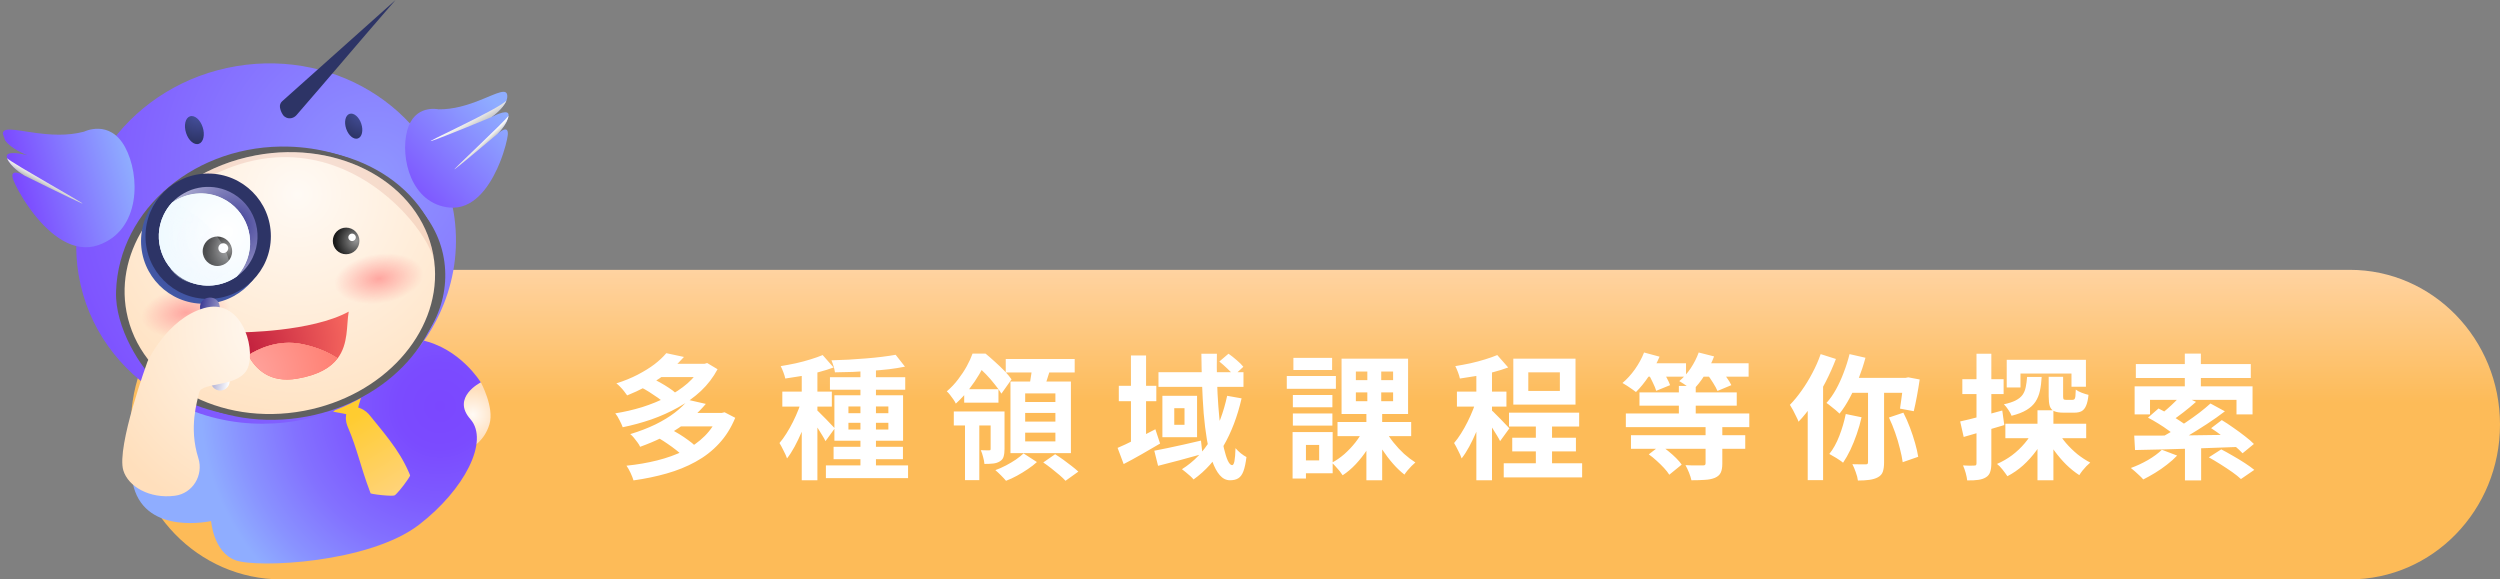
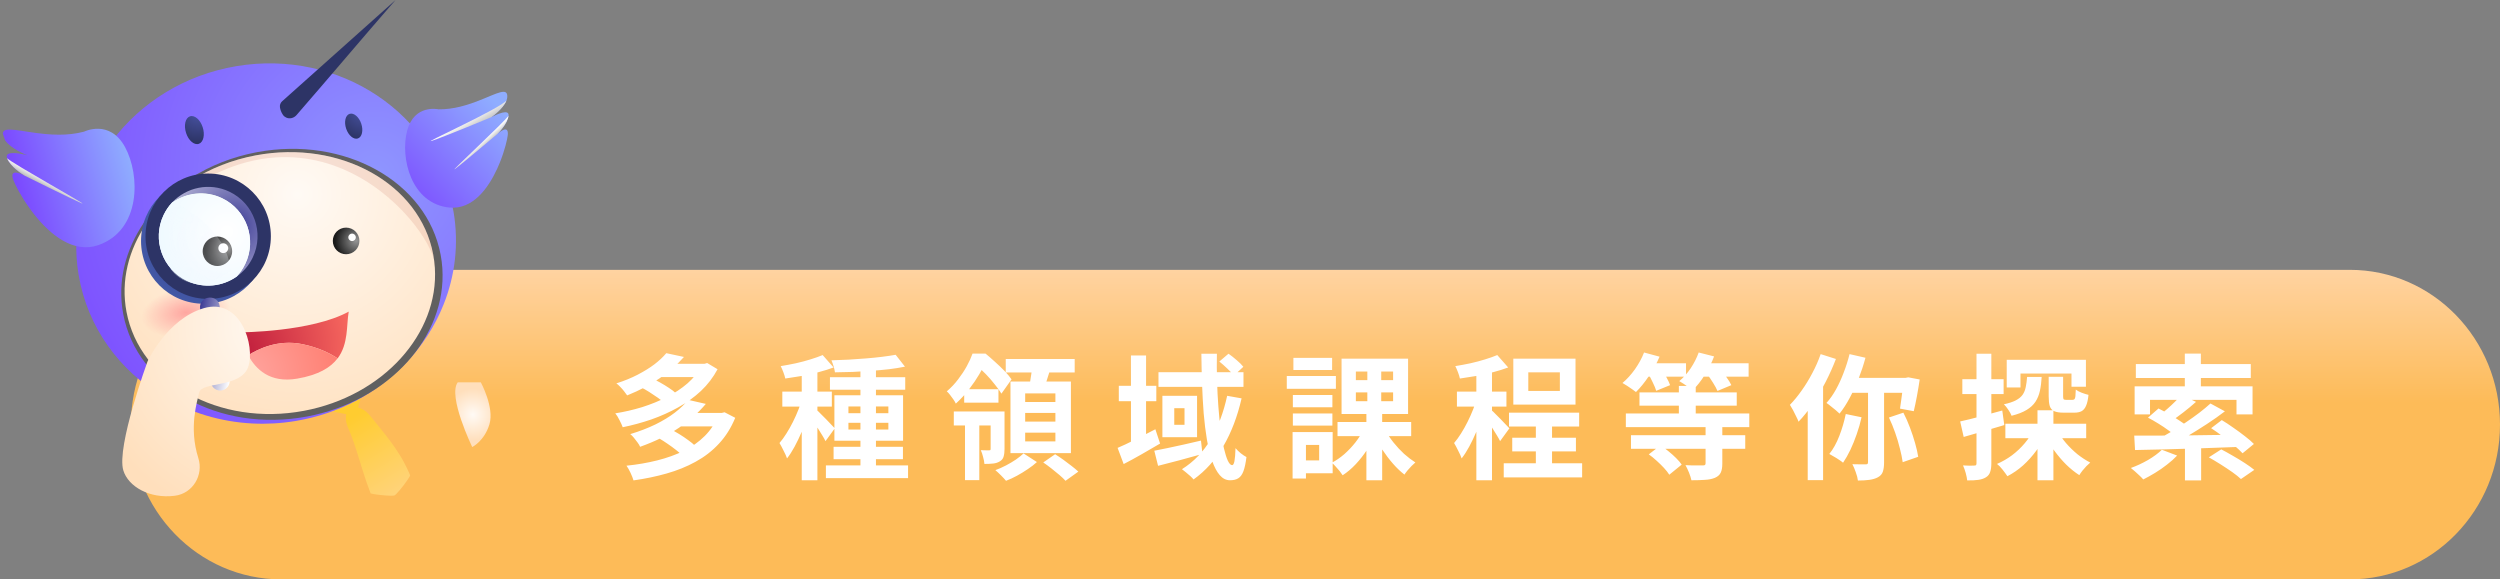
<svg xmlns="http://www.w3.org/2000/svg" width="630" height="146" viewBox="0 0 630 146" fill="none">
  <rect x="0" y="0" width="630" height="146" fill="#808080" stroke="none" />
  <path d="M592.151 68H70.85C49.946 68 33 85.461 33 107C33 128.539 49.946 146 70.85 146H592.151C613.054 146 630 128.539 630 107C630 85.461 613.054 68 592.151 68Z" fill="url(#paint0_linear_3424_3637)" />
  <path d="M161.444 97.566L164.164 95.288C164.867 95.605 165.603 95.979 166.374 96.41C167.145 96.841 167.87 97.283 168.55 97.736C169.253 98.189 169.819 98.62 170.25 99.028L167.394 101.544C166.986 101.136 166.442 100.694 165.762 100.218C165.082 99.742 164.368 99.266 163.62 98.79C162.872 98.314 162.147 97.906 161.444 97.566ZM176.778 91.684H177.526L178.206 91.48L180.824 93.044C179.736 95.084 178.342 96.909 176.642 98.518C174.942 100.105 173.027 101.487 170.896 102.666C168.788 103.845 166.544 104.853 164.164 105.692C161.784 106.508 159.37 107.165 156.922 107.664C156.741 107.143 156.469 106.542 156.106 105.862C155.766 105.159 155.415 104.593 155.052 104.162C157.341 103.799 159.597 103.278 161.818 102.598C164.039 101.895 166.125 101.045 168.074 100.048C170.023 99.051 171.746 97.906 173.242 96.614C174.738 95.299 175.917 93.849 176.778 92.262V91.684ZM166 91.684H177.696V95.016H166V91.684ZM167.904 88.998L172.358 89.95C170.613 91.922 168.573 93.713 166.238 95.322C163.926 96.931 161.195 98.371 158.044 99.64C157.84 99.323 157.579 98.971 157.262 98.586C156.967 98.201 156.639 97.827 156.276 97.464C155.936 97.101 155.619 96.818 155.324 96.614C157.319 95.979 159.121 95.243 160.73 94.404C162.339 93.565 163.745 92.693 164.946 91.786C166.147 90.857 167.133 89.927 167.904 88.998ZM166.068 110.452L169.026 108.14C169.729 108.525 170.465 108.956 171.236 109.432C172.007 109.908 172.743 110.407 173.446 110.928C174.149 111.427 174.715 111.891 175.146 112.322L171.984 114.838C171.599 114.407 171.066 113.931 170.386 113.41C169.729 112.889 169.015 112.367 168.244 111.846C167.496 111.325 166.771 110.86 166.068 110.452ZM181.062 104.06H181.878L182.592 103.89L185.278 105.284C184.235 107.823 182.864 109.999 181.164 111.812C179.487 113.625 177.526 115.144 175.282 116.368C173.061 117.592 170.624 118.578 167.972 119.326C165.343 120.074 162.566 120.652 159.642 121.06C159.483 120.516 159.234 119.881 158.894 119.156C158.554 118.431 158.214 117.83 157.874 117.354C160.571 117.082 163.144 116.64 165.592 116.028C168.04 115.416 170.284 114.611 172.324 113.614C174.364 112.594 176.121 111.347 177.594 109.874C179.09 108.378 180.246 106.633 181.062 104.638V104.06ZM171.032 104.06H182.15V107.46H171.032V104.06ZM173.412 100.762L177.866 101.782C175.985 104.026 173.695 106.055 170.998 107.868C168.323 109.659 165.093 111.234 161.308 112.594C161.172 112.254 160.957 111.891 160.662 111.506C160.367 111.098 160.061 110.701 159.744 110.316C159.427 109.931 159.121 109.625 158.826 109.398C161.206 108.673 163.325 107.857 165.184 106.95C167.065 106.021 168.686 105.035 170.046 103.992C171.429 102.927 172.551 101.85 173.412 100.762ZM216.83 92.024H220.74V118.918H216.83V92.024ZM209.146 95.05H228.118V98.212H209.146V95.05ZM208.126 117.286H228.832V120.482H208.126V117.286ZM210.064 112.594H227.54V115.722H210.064V112.594ZM225.704 89.406L228.05 92.398C226.826 92.647 225.489 92.863 224.038 93.044C222.587 93.203 221.091 93.339 219.55 93.452C218.009 93.565 216.456 93.656 214.892 93.724C213.328 93.769 211.832 93.803 210.404 93.826C210.359 93.395 210.245 92.885 210.064 92.296C209.883 91.707 209.701 91.208 209.52 90.8C210.925 90.755 212.365 90.698 213.838 90.63C215.334 90.539 216.796 90.437 218.224 90.324C219.652 90.211 221.001 90.075 222.27 89.916C223.562 89.757 224.707 89.587 225.704 89.406ZM213.804 106.542V108.242H223.868V106.542H213.804ZM213.804 102.428V104.128H223.868V102.428H213.804ZM210.268 99.606H227.574V111.064H210.268V99.606ZM202.04 92.296H205.984V121.026H202.04V92.296ZM197.144 98.688H209.622V102.462H197.144V98.688ZM202.244 100.218L204.624 101.238C204.307 102.462 203.921 103.731 203.468 105.046C203.015 106.361 202.516 107.664 201.972 108.956C201.428 110.225 200.85 111.427 200.238 112.56C199.626 113.693 198.991 114.679 198.334 115.518C198.13 114.929 197.835 114.271 197.45 113.546C197.087 112.798 196.747 112.163 196.43 111.642C197.019 110.962 197.597 110.169 198.164 109.262C198.753 108.333 199.309 107.347 199.83 106.304C200.351 105.261 200.816 104.219 201.224 103.176C201.632 102.133 201.972 101.147 202.244 100.218ZM207.31 89.474L210.064 92.602C208.908 93.033 207.639 93.429 206.256 93.792C204.873 94.155 203.457 94.472 202.006 94.744C200.578 94.993 199.207 95.209 197.892 95.39C197.801 94.937 197.643 94.415 197.416 93.826C197.189 93.214 196.963 92.693 196.736 92.262C197.983 92.058 199.252 91.82 200.544 91.548C201.859 91.253 203.094 90.925 204.25 90.562C205.429 90.199 206.449 89.837 207.31 89.474ZM205.916 103.414C206.12 103.573 206.426 103.867 206.834 104.298C207.265 104.706 207.718 105.159 208.194 105.658C208.693 106.157 209.135 106.621 209.52 107.052C209.905 107.46 210.189 107.755 210.37 107.936L208.024 111.166C207.82 110.735 207.548 110.248 207.208 109.704C206.891 109.16 206.539 108.593 206.154 108.004C205.791 107.415 205.429 106.859 205.066 106.338C204.703 105.794 204.386 105.352 204.114 105.012L205.916 103.414ZM240.358 103.686H251.442V107.222H240.358V103.686ZM242.976 98.076H251.612V101.476H242.976V98.076ZM243.18 105.76H246.784V120.992H243.18V105.76ZM249.64 103.686H253.142V113.138C253.142 113.909 253.063 114.555 252.904 115.076C252.768 115.575 252.451 115.971 251.952 116.266C251.476 116.561 250.921 116.742 250.286 116.81C249.651 116.878 248.915 116.912 248.076 116.912C248.031 116.368 247.917 115.779 247.736 115.144C247.577 114.487 247.385 113.92 247.158 113.444C247.634 113.467 248.065 113.478 248.45 113.478C248.835 113.478 249.107 113.478 249.266 113.478C249.425 113.478 249.527 113.455 249.572 113.41C249.617 113.342 249.64 113.229 249.64 113.07V103.686ZM253.448 90.46H270.822V93.86H253.448V90.46ZM258.344 104.06V106.236H265.96V104.06H258.344ZM258.344 109.024V111.234H265.96V109.024H258.344ZM258.344 99.13V101.306H265.96V99.13H258.344ZM254.638 96.138H269.87V114.192H254.638V96.138ZM260.112 92.296L264.736 92.84C264.419 93.905 264.09 94.948 263.75 95.968C263.41 96.988 263.104 97.861 262.832 98.586L259.262 97.906C259.398 97.362 259.511 96.761 259.602 96.104C259.715 95.447 259.817 94.789 259.908 94.132C259.999 93.475 260.067 92.863 260.112 92.296ZM257.936 114.26L261.302 116.436C260.667 117.025 259.908 117.615 259.024 118.204C258.163 118.793 257.256 119.349 256.304 119.87C255.352 120.391 254.423 120.822 253.516 121.162C253.199 120.777 252.779 120.323 252.258 119.802C251.737 119.281 251.261 118.839 250.83 118.476C251.714 118.159 252.609 117.762 253.516 117.286C254.423 116.81 255.261 116.311 256.032 115.79C256.803 115.246 257.437 114.736 257.936 114.26ZM262.9 116.538L265.892 114.464C266.549 114.872 267.241 115.337 267.966 115.858C268.691 116.379 269.383 116.901 270.04 117.422C270.72 117.943 271.287 118.419 271.74 118.85L268.51 121.162C268.125 120.731 267.615 120.244 266.98 119.7C266.345 119.156 265.665 118.601 264.94 118.034C264.215 117.467 263.535 116.969 262.9 116.538ZM245.084 89.1H247.362V89.916H248.552V90.97C248.076 91.967 247.487 93.078 246.784 94.302C246.081 95.503 245.243 96.739 244.268 98.008C243.316 99.277 242.183 100.513 240.868 101.714C240.732 101.397 240.528 101.045 240.256 100.66C239.984 100.252 239.701 99.867 239.406 99.504C239.111 99.119 238.839 98.824 238.59 98.62C239.678 97.691 240.63 96.682 241.446 95.594C242.285 94.506 243.01 93.407 243.622 92.296C244.234 91.185 244.721 90.12 245.084 89.1ZM245.39 89.1H248.348C249.096 89.712 249.889 90.403 250.728 91.174C251.567 91.922 252.36 92.681 253.108 93.452C253.856 94.223 254.457 94.937 254.91 95.594L252.36 99.198C251.952 98.518 251.397 97.747 250.694 96.886C250.014 96.002 249.266 95.141 248.45 94.302C247.657 93.463 246.886 92.772 246.138 92.228H245.39V89.1ZM281.94 97.226H291.392V101.102H281.94V97.226ZM285 89.576H288.808V112.39H285V89.576ZM281.634 112.866C282.835 112.367 284.286 111.687 285.986 110.826C287.709 109.965 289.431 109.081 291.154 108.174L292.344 111.778C290.825 112.662 289.261 113.569 287.652 114.498C286.065 115.405 284.569 116.221 283.164 116.946L281.634 112.866ZM291.936 93.792H313.356V97.498H291.936V93.792ZM290.882 113.58C291.879 113.399 293.013 113.172 294.282 112.9C295.574 112.628 296.934 112.333 298.362 112.016C299.79 111.676 301.218 111.347 302.646 111.03L303.02 114.396C301.116 114.94 299.178 115.473 297.206 115.994C295.234 116.493 293.443 116.957 291.834 117.388L290.882 113.58ZM302.748 89.134H306.658C306.613 91.401 306.624 93.667 306.692 95.934C306.76 98.201 306.873 100.388 307.032 102.496C307.191 104.581 307.383 106.519 307.61 108.31C307.859 110.078 308.131 111.631 308.426 112.968C308.743 114.305 309.072 115.348 309.412 116.096C309.775 116.844 310.137 117.218 310.5 117.218C310.749 117.218 310.942 116.889 311.078 116.232C311.214 115.552 311.305 114.453 311.35 112.934C311.735 113.387 312.177 113.818 312.676 114.226C313.197 114.634 313.673 114.951 314.104 115.178C313.923 116.674 313.673 117.853 313.356 118.714C313.039 119.575 312.608 120.176 312.064 120.516C311.543 120.856 310.84 121.026 309.956 121.026C308.981 121.026 308.12 120.595 307.372 119.734C306.647 118.895 306.012 117.705 305.468 116.164C304.947 114.623 304.505 112.832 304.142 110.792C303.802 108.752 303.53 106.542 303.326 104.162C303.145 101.782 303.009 99.323 302.918 96.784C302.827 94.223 302.771 91.673 302.748 89.134ZM307.27 91.106L309.582 89.134C310.239 89.587 310.931 90.131 311.656 90.766C312.381 91.378 312.937 91.933 313.322 92.432L310.942 94.642C310.557 94.143 310.013 93.565 309.31 92.908C308.607 92.228 307.927 91.627 307.27 91.106ZM309.242 99.742L312.88 100.388C311.837 104.944 310.307 108.956 308.29 112.424C306.295 115.869 303.791 118.669 300.776 120.822C300.595 120.595 300.323 120.312 299.96 119.972C299.597 119.655 299.223 119.337 298.838 119.02C298.475 118.703 298.147 118.442 297.852 118.238C300.844 116.357 303.269 113.841 305.128 110.69C306.987 107.517 308.358 103.867 309.242 99.742ZM295.914 102.87V107.052H298.498V102.87H295.914ZM292.922 99.742H301.66V110.18H292.922V99.742ZM337.054 106.338H355.618V109.908H337.054V106.338ZM349.124 108.446C349.668 109.466 350.348 110.486 351.164 111.506C351.98 112.526 352.864 113.478 353.816 114.362C354.791 115.223 355.743 115.949 356.672 116.538C356.4 116.765 356.083 117.059 355.72 117.422C355.357 117.785 355.017 118.159 354.7 118.544C354.383 118.929 354.122 119.281 353.918 119.598C352.943 118.85 351.98 117.932 351.028 116.844C350.076 115.756 349.181 114.577 348.342 113.308C347.526 112.039 346.823 110.781 346.234 109.534L349.124 108.446ZM341.678 98.892V101.102H351.062V98.892H341.678ZM341.678 93.622V95.798H351.062V93.622H341.678ZM338.074 90.392H354.836V104.332H338.074V90.392ZM343.65 108.208L346.71 109.228C346.098 110.633 345.361 112.005 344.5 113.342C343.639 114.657 342.687 115.869 341.644 116.98C340.601 118.091 339.502 119.02 338.346 119.768C338.142 119.451 337.881 119.088 337.564 118.68C337.247 118.295 336.918 117.921 336.578 117.558C336.238 117.173 335.921 116.855 335.626 116.606C336.714 116.039 337.768 115.314 338.788 114.43C339.808 113.523 340.737 112.537 341.576 111.472C342.415 110.384 343.106 109.296 343.65 108.208ZM344.568 92.024H348.07V102.802H348.308V121.026H344.33V102.802H344.568V92.024ZM325.8 99.538H335.762V102.632H325.8V99.538ZM325.936 90.188H335.694V93.248H325.936V90.188ZM325.8 104.196H335.762V107.256H325.8V104.196ZM324.27 94.744H336.646V97.974H324.27V94.744ZM327.568 108.888H335.83V119.258H327.568V116.028H332.43V112.118H327.568V108.888ZM325.732 108.888H329.098V120.584H325.732V108.888ZM387.034 105.488H391.114V119.19H387.034V105.488ZM380.268 103.992H397.948V107.494H380.268V103.992ZM378.942 116.742H398.696V120.312H378.942V116.742ZM381.084 110.316H397.132V113.75H381.084V110.316ZM385.13 93.826V98.518H393.086V93.826H385.13ZM381.356 90.392H397.03V101.952H381.356V90.392ZM372.04 92.296H375.984V121.026H372.04V92.296ZM367.144 98.688H379.622V102.462H367.144V98.688ZM372.244 100.218L374.624 101.238C374.307 102.462 373.921 103.731 373.468 105.046C373.015 106.361 372.516 107.664 371.972 108.956C371.428 110.225 370.85 111.427 370.238 112.56C369.626 113.693 368.991 114.679 368.334 115.518C368.13 114.929 367.835 114.271 367.45 113.546C367.087 112.798 366.747 112.163 366.43 111.642C367.019 110.962 367.597 110.169 368.164 109.262C368.753 108.333 369.309 107.347 369.83 106.304C370.351 105.261 370.816 104.219 371.224 103.176C371.632 102.133 371.972 101.147 372.244 100.218ZM377.31 89.474L380.064 92.602C378.908 93.033 377.639 93.429 376.256 93.792C374.873 94.155 373.457 94.472 372.006 94.744C370.578 94.993 369.207 95.209 367.892 95.39C367.801 94.937 367.643 94.415 367.416 93.826C367.189 93.214 366.963 92.693 366.736 92.262C367.983 92.058 369.252 91.82 370.544 91.548C371.859 91.253 373.094 90.925 374.25 90.562C375.429 90.199 376.449 89.837 377.31 89.474ZM375.916 103.414C376.12 103.573 376.426 103.867 376.834 104.298C377.265 104.706 377.718 105.159 378.194 105.658C378.693 106.157 379.135 106.621 379.52 107.052C379.905 107.46 380.189 107.755 380.37 107.936L378.024 111.166C377.82 110.735 377.548 110.248 377.208 109.704C376.891 109.16 376.539 108.593 376.154 108.004C375.791 107.415 375.429 106.859 375.066 106.338C374.703 105.794 374.386 105.352 374.114 105.012L375.916 103.414ZM423.074 97.26H427.324V106.304H423.074V97.26ZM413.146 98.892H437.66V102.224H413.146V98.892ZM409.712 104.196H440.822V107.63H409.712V104.196ZM411.004 109.67H439.802V113.104H411.004V109.67ZM429.806 107.154H434.022V116.844C434.022 117.819 433.886 118.578 433.614 119.122C433.365 119.666 432.877 120.097 432.152 120.414C431.427 120.709 430.577 120.879 429.602 120.924C428.627 120.992 427.505 121.026 426.236 121.026C426.123 120.459 425.919 119.813 425.624 119.088C425.329 118.363 425.035 117.739 424.74 117.218C425.329 117.241 425.919 117.263 426.508 117.286C427.097 117.286 427.619 117.286 428.072 117.286C428.548 117.286 428.888 117.286 429.092 117.286C429.364 117.286 429.545 117.252 429.636 117.184C429.749 117.093 429.806 116.946 429.806 116.742V107.154ZM414.03 91.548H424.876V94.914H414.03V91.548ZM427.562 91.548H440.652V94.914H427.562V91.548ZM414.302 88.828L418.212 89.882C417.487 91.582 416.58 93.225 415.492 94.812C414.427 96.399 413.35 97.725 412.262 98.79C411.99 98.563 411.65 98.314 411.242 98.042C410.834 97.747 410.415 97.464 409.984 97.192C409.553 96.92 409.179 96.693 408.862 96.512C409.973 95.583 411.015 94.438 411.99 93.078C412.965 91.695 413.735 90.279 414.302 88.828ZM428.072 88.828L431.948 89.814C431.336 91.446 430.543 93.021 429.568 94.54C428.616 96.059 427.607 97.328 426.542 98.348C426.27 98.121 425.93 97.861 425.522 97.566C425.114 97.271 424.695 96.988 424.264 96.716C423.856 96.444 423.493 96.217 423.176 96.036C424.219 95.175 425.171 94.109 426.032 92.84C426.893 91.548 427.573 90.211 428.072 88.828ZM415.322 94.132L418.62 92.874C419.051 93.509 419.481 94.223 419.912 95.016C420.343 95.787 420.66 96.467 420.864 97.056L417.362 98.484C417.203 97.917 416.92 97.226 416.512 96.41C416.127 95.571 415.73 94.812 415.322 94.132ZM430.146 94.234L433.444 92.908C433.965 93.52 434.498 94.223 435.042 95.016C435.609 95.787 436.028 96.467 436.3 97.056L432.798 98.518C432.571 97.951 432.197 97.26 431.676 96.444C431.177 95.628 430.667 94.891 430.146 94.234ZM415.492 114.498L418.45 112.22C419.107 112.651 419.776 113.149 420.456 113.716C421.159 114.283 421.805 114.861 422.394 115.45C422.983 116.039 423.448 116.583 423.788 117.082L420.66 119.632C420.343 119.111 419.901 118.544 419.334 117.932C418.767 117.32 418.155 116.719 417.498 116.13C416.841 115.518 416.172 114.974 415.492 114.498ZM466.084 89.236L470.096 90.154C469.62 91.922 469.042 93.679 468.362 95.424C467.682 97.147 466.934 98.767 466.118 100.286C465.325 101.782 464.475 103.097 463.568 104.23C463.319 103.981 462.99 103.686 462.582 103.346C462.197 103.006 461.789 102.677 461.358 102.36C460.95 102.02 460.587 101.748 460.27 101.544C461.154 100.569 461.959 99.425 462.684 98.11C463.409 96.795 464.055 95.379 464.622 93.86C465.211 92.341 465.699 90.8 466.084 89.236ZM465.132 104.332L469.11 105.148C468.793 106.599 468.385 108.027 467.886 109.432C467.41 110.815 466.877 112.129 466.288 113.376C465.699 114.6 465.087 115.677 464.452 116.606C464.203 116.379 463.863 116.13 463.432 115.858C463.001 115.563 462.559 115.291 462.106 115.042C461.675 114.77 461.301 114.555 460.984 114.396C461.959 113.195 462.797 111.687 463.5 109.874C464.203 108.061 464.747 106.213 465.132 104.332ZM466.832 95.22H480.806V98.994H465.336L466.832 95.22ZM470.742 96.886H474.788V116.504C474.788 117.456 474.686 118.238 474.482 118.85C474.278 119.462 473.859 119.938 473.224 120.278C472.635 120.595 471.921 120.811 471.082 120.924C470.266 121.037 469.303 121.094 468.192 121.094C468.124 120.482 467.943 119.779 467.648 118.986C467.376 118.193 467.093 117.524 466.798 116.98C467.523 117.003 468.203 117.014 468.838 117.014C469.495 117.014 469.937 117.014 470.164 117.014C470.368 117.014 470.515 116.98 470.606 116.912C470.697 116.821 470.742 116.663 470.742 116.436V96.886ZM476.012 105.216L479.65 103.992C480.262 105.171 480.817 106.429 481.316 107.766C481.815 109.081 482.245 110.384 482.608 111.676C482.971 112.945 483.231 114.09 483.39 115.11L479.48 116.47C479.344 115.473 479.106 114.317 478.766 113.002C478.449 111.687 478.052 110.361 477.576 109.024C477.1 107.664 476.579 106.395 476.012 105.216ZM479.684 95.22H480.228L480.874 95.084L483.764 95.628C483.56 97.011 483.322 98.439 483.05 99.912C482.778 101.363 482.517 102.598 482.268 103.618L478.8 102.972C478.891 102.36 478.993 101.646 479.106 100.83C479.219 100.014 479.333 99.164 479.446 98.28C479.559 97.373 479.639 96.523 479.684 95.73V95.22ZM458.808 89.236L462.65 90.46C461.925 92.364 461.063 94.291 460.066 96.24C459.069 98.167 457.992 100.003 456.836 101.748C455.68 103.471 454.479 104.978 453.232 106.27C453.119 105.93 452.926 105.499 452.654 104.978C452.405 104.434 452.133 103.89 451.838 103.346C451.543 102.802 451.283 102.36 451.056 102.02C452.076 100.977 453.062 99.776 454.014 98.416C454.989 97.056 455.884 95.594 456.7 94.03C457.539 92.466 458.241 90.868 458.808 89.236ZM455.544 98.654L459.42 94.778V94.812V120.992H455.544V98.654ZM505.354 106.78H525.72V110.418H505.354V106.78ZM516.268 94.948H519.906V99.878C519.906 100.263 519.951 100.513 520.042 100.626C520.155 100.717 520.359 100.762 520.654 100.762C520.745 100.762 520.892 100.762 521.096 100.762C521.323 100.762 521.549 100.762 521.776 100.762C522.025 100.762 522.195 100.762 522.286 100.762C522.49 100.762 522.649 100.705 522.762 100.592C522.875 100.479 522.955 100.241 523 99.878C523.045 99.515 523.079 98.949 523.102 98.178C523.442 98.45 523.929 98.711 524.564 98.96C525.221 99.209 525.799 99.391 526.298 99.504C526.185 100.683 525.981 101.601 525.686 102.258C525.414 102.893 525.04 103.346 524.564 103.618C524.088 103.867 523.476 103.992 522.728 103.992C522.592 103.992 522.399 103.992 522.15 103.992C521.901 103.992 521.64 103.992 521.368 103.992C521.119 103.992 520.869 103.992 520.62 103.992C520.371 103.992 520.178 103.992 520.042 103.992C518.999 103.992 518.206 103.867 517.662 103.618C517.118 103.369 516.744 102.938 516.54 102.326C516.359 101.714 516.268 100.898 516.268 99.878V94.948ZM505.694 90.664H525.652V97.464H522.014V94.132H509.162V97.634H505.694V90.664ZM513.446 103.38H517.458V121.026H513.446V103.38ZM510.828 94.982H514.5C514.432 96.274 514.285 97.441 514.058 98.484C513.831 99.527 513.457 100.445 512.936 101.238C512.415 102.031 511.667 102.723 510.692 103.312C509.717 103.901 508.459 104.389 506.918 104.774C506.759 104.343 506.487 103.845 506.102 103.278C505.717 102.689 505.343 102.224 504.98 101.884C506.227 101.612 507.224 101.283 507.972 100.898C508.743 100.49 509.321 100.014 509.706 99.47C510.091 98.903 510.352 98.257 510.488 97.532C510.647 96.784 510.76 95.934 510.828 94.982ZM518.478 108.548C519.045 109.591 519.759 110.622 520.62 111.642C521.504 112.662 522.467 113.603 523.51 114.464C524.575 115.303 525.652 116.005 526.74 116.572C526.445 116.821 526.117 117.127 525.754 117.49C525.414 117.853 525.085 118.227 524.768 118.612C524.451 119.02 524.19 119.394 523.986 119.734C522.853 119.009 521.742 118.113 520.654 117.048C519.589 115.983 518.603 114.827 517.696 113.58C516.789 112.311 516.007 111.007 515.35 109.67L518.478 108.548ZM512.562 108.174L515.724 109.228C515.021 110.747 514.16 112.197 513.14 113.58C512.143 114.94 511.032 116.175 509.808 117.286C508.584 118.374 507.269 119.281 505.864 120.006C505.547 119.53 505.139 118.975 504.64 118.34C504.164 117.728 503.699 117.252 503.246 116.912C504.561 116.345 505.819 115.62 507.02 114.736C508.221 113.829 509.298 112.809 510.25 111.676C511.202 110.543 511.973 109.375 512.562 108.174ZM493.964 106.202C495.324 105.907 496.945 105.511 498.826 105.012C500.73 104.513 502.645 103.992 504.572 103.448L505.082 107.12C503.337 107.641 501.569 108.163 499.778 108.684C498.01 109.205 496.367 109.681 494.848 110.112L493.964 106.202ZM494.508 95.56H504.912V99.3H494.508V95.56ZM498.078 89.134H501.818V116.742C501.818 117.671 501.716 118.408 501.512 118.952C501.331 119.519 500.979 119.961 500.458 120.278C499.959 120.595 499.325 120.811 498.554 120.924C497.806 121.037 496.865 121.083 495.732 121.06C495.687 120.561 495.562 119.938 495.358 119.19C495.154 118.465 494.927 117.83 494.678 117.286C495.313 117.309 495.891 117.331 496.412 117.354C496.956 117.354 497.33 117.343 497.534 117.32C497.738 117.32 497.874 117.286 497.942 117.218C498.033 117.127 498.078 116.969 498.078 116.742V89.134ZM550.608 111.778H554.688V121.06H550.608V111.778ZM550.574 89.1H554.62V98.926H550.574V89.1ZM549.69 99.538L553.396 101.272C552.376 102.179 551.311 103.063 550.2 103.924C549.089 104.785 548.069 105.522 547.14 106.134L544.25 104.57C544.862 104.139 545.497 103.629 546.154 103.04C546.834 102.451 547.48 101.85 548.092 101.238C548.727 100.626 549.259 100.059 549.69 99.538ZM557.034 101.68L560.672 103.652C559.289 104.717 557.782 105.783 556.15 106.848C554.518 107.913 552.886 108.933 551.254 109.908C549.622 110.86 548.092 111.699 546.664 112.424L543.978 110.554C545.043 110.01 546.165 109.387 547.344 108.684C548.545 107.959 549.724 107.199 550.88 106.406C552.059 105.613 553.169 104.819 554.212 104.026C555.277 103.21 556.218 102.428 557.034 101.68ZM541.292 105.25L543.944 102.938C544.76 103.346 545.621 103.811 546.528 104.332C547.457 104.853 548.341 105.397 549.18 105.964C550.041 106.508 550.744 107.018 551.288 107.494L548.466 110.044C547.967 109.568 547.31 109.047 546.494 108.48C545.701 107.891 544.839 107.313 543.91 106.746C543.003 106.179 542.131 105.681 541.292 105.25ZM557.204 107.902L559.89 105.862C560.797 106.406 561.76 107.041 562.78 107.766C563.8 108.469 564.775 109.183 565.704 109.908C566.656 110.633 567.415 111.291 567.982 111.88L565.126 114.226C564.582 113.637 563.868 112.968 562.984 112.22C562.1 111.472 561.148 110.724 560.128 109.976C559.131 109.205 558.156 108.514 557.204 107.902ZM556.626 115.246L559.754 113.24C560.638 113.693 561.601 114.226 562.644 114.838C563.687 115.427 564.695 116.039 565.67 116.674C566.645 117.309 567.449 117.887 568.084 118.408L564.718 120.72C564.174 120.199 563.437 119.609 562.508 118.952C561.601 118.317 560.627 117.671 559.584 117.014C558.541 116.357 557.555 115.767 556.626 115.246ZM537.824 109.772C539.433 109.772 541.247 109.772 543.264 109.772C545.304 109.749 547.48 109.738 549.792 109.738C552.104 109.715 554.484 109.681 556.932 109.636C559.403 109.591 561.851 109.557 564.276 109.534L564.072 112.628C560.967 112.741 557.827 112.855 554.654 112.968C551.503 113.059 548.5 113.149 545.644 113.24C542.811 113.308 540.272 113.365 538.028 113.41L537.824 109.772ZM544.794 113.342L548.636 114.804C547.911 115.575 547.061 116.334 546.086 117.082C545.134 117.83 544.137 118.521 543.094 119.156C542.051 119.791 541.054 120.346 540.102 120.822C539.875 120.55 539.569 120.233 539.184 119.87C538.799 119.507 538.402 119.145 537.994 118.782C537.609 118.442 537.269 118.159 536.974 117.932C538.425 117.411 539.864 116.742 541.292 115.926C542.72 115.087 543.887 114.226 544.794 113.342ZM538.232 91.752H567.2V95.254H538.232V91.752ZM537.926 97.362H567.642V104.434H563.596V100.762H541.802V104.434H537.926V97.362Z" fill="white" />
  <path d="M115.339 96.356H121.168C121.168 96.356 124.623 102.675 123.339 106.924C122.055 111.174 118.997 112.652 118.997 112.652C118.997 112.652 112.78 99.82 115.348 96.356H115.339Z" fill="url(#paint1_radial_3424_3637)" />
-   <path d="M45.18 98.638C45.18 98.638 30.511 111.137 33.689 122.722C37.042 134.963 53.199 131.304 53.199 131.304C53.199 131.304 53.762 139.166 59.351 141.189C64.939 143.213 93.095 141.882 105.64 132.2C117.011 123.424 123.394 111.128 118.526 105.613C113.658 100.097 121.159 96.365 121.159 96.365C121.159 96.365 115.958 87.727 106.148 85.704C96.338 83.681 98.499 83.727 98.499 83.727L45.162 98.638H45.18Z" fill="url(#paint2_radial_3424_3637)" />
  <path d="M103.291 119.627C103.245 119.525 103.208 119.424 103.161 119.322C101.813 116.163 100.178 113.613 98.367 111.183C96.834 109.114 95.18 107.128 93.407 104.947C93.351 104.883 93.296 104.809 93.222 104.716C92.797 104.19 92.012 103.321 90.635 102.823C90.515 102.776 90.386 102.739 90.257 102.702C90.266 102.684 90.275 102.675 90.275 102.656C90.275 102.638 90.275 102.629 90.284 102.61C90.377 102.148 90.515 101.732 90.663 101.271C90.792 100.864 90.94 100.421 91.07 99.894C91.088 99.829 91.106 99.755 91.125 99.681C91.023 99.691 90.903 99.709 90.774 99.737C90.654 99.755 90.525 99.783 90.395 99.811C90.229 99.848 90.053 99.894 89.869 99.94C89.61 100.005 89.351 100.088 89.083 100.18C88.871 100.254 88.668 100.328 88.474 100.411C88.252 100.504 88.049 100.596 87.864 100.698C87.365 100.966 86.867 101.252 86.386 101.548C86.054 101.751 85.693 102.028 85.352 102.324C85.148 102.499 84.954 102.684 84.779 102.859C84.65 102.989 84.539 103.109 84.428 103.229C84.326 103.34 84.234 103.442 84.16 103.534C84.095 103.617 84.04 103.691 83.984 103.756C84.058 103.774 84.132 103.783 84.206 103.802C84.77 103.913 85.25 103.996 85.703 104.07C86.211 104.153 86.672 104.236 87.153 104.365C87.171 104.365 87.19 104.375 87.199 104.375C87.218 104.375 87.236 104.375 87.254 104.375C87.227 104.495 87.208 104.615 87.199 104.735C87.023 106.074 87.439 107.118 87.689 107.71C87.735 107.811 87.772 107.894 87.799 107.968C88.862 110.453 89.619 112.818 90.349 115.183C91.208 117.973 92.04 120.754 93.213 123.84C93.25 123.941 93.287 124.034 93.323 124.135C93.351 124.209 93.379 124.274 93.407 124.348C93.582 124.394 93.813 124.44 94.072 124.486C94.33 124.533 94.635 124.579 94.949 124.625C95.347 124.68 95.762 124.727 96.187 124.773C97.009 124.856 97.831 124.911 98.45 124.921C98.921 124.921 99.272 124.902 99.411 124.847C99.522 124.801 99.716 124.634 99.956 124.385C100.427 123.904 101.083 123.119 101.693 122.315C102.062 121.826 102.422 121.327 102.718 120.893C102.857 120.689 102.977 120.495 103.088 120.32C103.198 120.144 103.291 119.987 103.355 119.858C103.328 119.784 103.3 119.71 103.263 119.636L103.291 119.627Z" fill="url(#paint3_linear_3424_3637)" />
  <path d="M19.824 69.315C22.06 82.6 30.189 93.501 41.292 100.051C47.869 103.94 55.49 106.296 63.545 106.712C67.157 106.906 70.852 106.703 74.575 106.074C85.522 104.236 94.999 99.016 102.01 91.764C106.26 87.376 109.604 82.23 111.821 76.641C114.675 69.445 115.663 61.499 114.306 53.434C110.158 28.74 85.642 12.287 59.546 16.675C33.459 21.063 15.667 44.63 19.815 69.315H19.824Z" fill="url(#paint4_radial_3424_3637)" />
  <path d="M46.898 33.517C47.516 35.429 48.957 36.648 50.112 36.242C51.267 35.835 51.701 33.96 51.073 32.048C50.454 30.135 49.013 28.916 47.858 29.322C46.703 29.729 46.269 31.604 46.898 33.517Z" fill="url(#paint5_radial_3424_3637)" />
  <path d="M87.236 32.436C87.818 34.145 89.13 35.244 90.183 34.893C91.227 34.542 91.615 32.861 91.032 31.152C90.451 29.442 89.139 28.343 88.086 28.694C87.042 29.045 86.654 30.727 87.236 32.436Z" fill="url(#paint6_radial_3424_3637)" />
  <path d="M0.711 33.683C0.739 31.595 5.357 33.23 11.417 33.775C12.535 33.877 13.699 33.942 14.89 33.942C16.932 33.942 19.057 33.738 21.163 33.184C21.163 33.184 27.62 29.941 31.5 37.046C35.379 44.15 35.527 58.054 24.756 61.777C18.493 63.948 12.646 59.125 8.637 54.053C8.249 53.564 7.87 53.065 7.519 52.575L7.473 52.511C5.237 49.397 3.741 46.45 3.325 45.258C2.3 42.33 5.394 43.836 6.143 44.233C6.161 44.242 6.17 44.252 6.198 44.261C5.588 43.891 2.577 41.997 1.782 39.863C1.043 37.886 5.043 38.672 6.392 38.995C6.411 38.995 6.429 39.004 6.447 39.013C6.521 39.032 6.595 39.05 6.651 39.06C6.678 39.06 6.697 39.078 6.725 39.078C6.743 39.078 6.762 39.078 6.78 39.087C6.789 39.087 6.808 39.087 6.817 39.087C6.577 38.995 2.771 37.526 1.293 35.373" fill="url(#paint7_linear_3424_3637)" />
  <path style="mix-blend-mode:multiply" d="M20.58 51.236C17.928 50.09 6.243 44.289 6.243 44.289C6.225 44.289 6.215 44.27 6.197 44.261C5.587 43.891 2.576 41.998 1.781 39.863C2.917 41.12 23.24 52.372 20.58 51.236Z" fill="url(#paint8_linear_3424_3637)" />
  <path d="M71.115 25.498C70.672 25.895 70.45 26.495 70.552 27.078C70.644 27.623 70.856 28.306 71.3 28.944C71.522 29.267 71.808 29.48 72.122 29.627C73 30.043 74.062 29.757 74.709 29.018C83.207 19.243 91.142 9.793 99.678 0C90.163 8.499 80.639 16.998 71.124 25.498H71.115Z" fill="#2D3466" />
  <g style="mix-blend-mode:overlay">
-     <path d="M39.952 96.79C44.368 100.707 53.448 104.476 62.085 104.892C65.956 105.086 69.919 104.864 73.918 104.19C85.659 102.213 95.839 96.688 103.377 89.002C104.356 88.004 105.289 86.97 106.176 85.907C113.381 77.26 114.296 64.973 108.06 55.596C100.91 44.824 87.941 37.424 72.912 36.953C49.522 36.214 29.957 52.538 29.246 73.408C28.922 82.618 35.536 92.873 39.961 96.79H39.952Z" fill="#606060" />
-   </g>
+     </g>
  <g style="mix-blend-mode:overlay">
    <path d="M31.055 79.154C34.528 97.547 55.248 109.105 77.335 104.966C98.018 101.086 112.567 84.817 111.477 67.652C111.403 66.488 111.255 65.334 111.034 64.16C107.56 45.767 86.85 34.21 64.754 38.348C52.44 40.658 42.297 47.356 36.339 56.021C31.609 62.895 29.512 71.006 31.055 79.145V79.154Z" fill="#606060" />
  </g>
  <path d="M31.877 78.581C35.23 96.356 55.257 107.525 76.596 103.525C96.585 99.774 110.645 84.05 109.583 67.468C109.509 66.34 109.37 65.223 109.158 64.096C105.805 46.321 85.787 35.152 64.439 39.152C52.541 41.388 42.74 47.855 36.985 56.234C32.413 62.876 30.389 70.719 31.877 78.581Z" fill="url(#paint9_radial_3424_3637)" />
  <path d="M87.22 64.068C89.072 64.068 90.574 62.566 90.574 60.714C90.574 58.862 89.072 57.361 87.22 57.361C85.368 57.361 83.867 58.862 83.867 60.714C83.867 62.566 85.368 64.068 87.22 64.068Z" fill="url(#paint10_radial_3424_3637)" />
  <path d="M55.67 67.856C57.522 67.856 59.023 66.354 59.023 64.502C59.023 62.65 57.522 61.148 55.67 61.148C53.818 61.148 52.316 62.65 52.316 64.502C52.316 66.354 53.818 67.856 55.67 67.856Z" fill="url(#paint11_radial_3424_3637)" />
  <path opacity="0.2" d="M36.992 56.234C78.099 16.583 110.606 59.153 109.59 67.468C109.516 66.34 109.377 65.223 109.165 64.096C105.812 46.321 85.794 35.152 64.446 39.152C52.548 41.388 42.747 47.855 36.992 56.234Z" fill="#D2846E" />
  <path d="M48.369 86.21C55.459 85.489 60.868 81.568 60.45 77.451C60.032 73.335 53.945 70.581 46.854 71.302C39.764 72.022 34.355 75.943 34.773 80.06C35.191 84.177 41.278 86.93 48.369 86.21Z" fill="url(#paint12_radial_3424_3637)" />
-   <path d="M97.072 77.663C104.162 76.942 109.571 73.021 109.153 68.905C108.735 64.788 102.648 62.035 95.558 62.755C88.467 63.475 83.058 67.396 83.476 71.513C83.894 75.63 89.981 78.383 97.072 77.663Z" fill="url(#paint13_radial_3424_3637)" />
  <path d="M113.348 52.298C119.057 52.834 122.973 47.577 125.301 42.496C125.532 41.997 125.744 41.508 125.938 41.018L125.966 40.953C127.204 37.877 127.851 35.096 127.961 34.016C128.22 31.346 125.929 33.239 125.384 33.729C125.375 33.738 125.366 33.757 125.347 33.766C125.781 33.332 127.925 31.124 128.155 29.165C128.368 27.345 125.172 28.833 124.1 29.387C124.082 29.387 124.072 29.405 124.054 29.415C123.989 29.442 123.943 29.47 123.897 29.498C123.878 29.507 123.86 29.526 123.842 29.526C123.832 29.526 123.814 29.544 123.795 29.544C123.795 29.544 123.777 29.553 123.768 29.563C123.952 29.433 126.844 27.419 127.638 25.313C127.832 24.796 127.906 24.269 127.777 23.761C127.324 22.006 123.786 24.334 118.807 26.043C117.893 26.357 116.923 26.652 115.925 26.893C114.216 27.308 112.387 27.576 110.493 27.549C110.493 27.549 104.397 26.154 102.604 32.925C100.812 39.688 103.537 51.402 113.357 52.317L113.348 52.298Z" fill="url(#paint14_linear_3424_3637)" />
  <path style="mix-blend-mode:multiply" d="M108.767 35.512C111.4 34.69 123.769 29.544 123.769 29.544C123.954 29.415 126.845 27.401 127.64 25.294C126.125 27.327 106.125 36.334 108.758 35.512H108.767Z" fill="url(#paint15_linear_3424_3637)" />
-   <path style="mix-blend-mode:multiply" d="M114.693 42.57C116.689 41.064 125.307 33.785 125.307 33.785C125.316 33.775 125.335 33.766 125.335 33.757C125.769 33.323 127.912 31.115 128.143 29.156C127.441 30.449 112.698 44.076 114.693 42.57Z" fill="url(#paint16_linear_3424_3637)" />
+   <path style="mix-blend-mode:multiply" d="M114.693 42.57C116.689 41.064 125.307 33.785 125.307 33.785C125.316 33.775 125.335 33.766 125.335 33.757C125.769 33.323 127.912 31.115 128.143 29.156C127.441 30.449 112.698 44.076 114.693 42.57" fill="url(#paint16_linear_3424_3637)" />
  <path d="M76.193 86.729C80.23 87.561 83.14 89.021 85.08 90.314C87.851 86.646 87.278 81.953 87.879 78.526C78.484 83.672 60.684 83.746 60.684 83.746C60.684 83.746 61.016 86.609 62.568 89.529C64.841 88.069 69.986 85.445 76.203 86.729H76.193Z" fill="url(#paint17_radial_3424_3637)" />
-   <path d="M74.864 95.423C80.305 94.49 83.344 92.596 85.072 90.305C83.132 89.011 80.222 87.561 76.185 86.72C69.969 85.436 64.823 88.06 62.551 89.519C64.407 93.021 68.001 96.596 74.855 95.423H74.864Z" fill="url(#paint18_radial_3424_3637)" />
  <path d="M74.864 95.423C80.305 94.49 83.344 92.596 85.072 90.305C83.132 89.011 80.222 87.561 76.185 86.72C69.969 85.436 64.823 88.06 62.551 89.519C64.407 93.021 68.001 96.596 74.855 95.423H74.864Z" fill="url(#paint19_radial_3424_3637)" />
  <path d="M51.339 76.549C60.063 76.549 67.135 69.476 67.135 60.751C67.135 52.026 60.063 44.954 51.339 44.954C42.615 44.954 35.543 52.026 35.543 60.751C35.543 69.476 42.615 76.549 51.339 76.549Z" fill="url(#paint20_radial_3424_3637)" />
  <path d="M52.464 75.329C61.188 75.329 68.26 68.257 68.26 59.532C68.26 50.807 61.188 43.734 52.464 43.734C43.74 43.734 36.668 50.807 36.668 59.532C36.668 68.257 43.74 75.329 52.464 75.329Z" fill="#2D3466" />
  <path d="M55.929 49.924C62.136 52.871 64.778 60.289 61.831 66.497C61.268 67.689 60.529 68.751 59.679 69.666C61.351 68.474 62.755 66.858 63.697 64.871C66.644 58.663 64.002 51.245 57.795 48.298C52.779 45.914 46.978 47.189 43.375 51.032C46.931 48.501 51.707 47.919 55.929 49.924Z" fill="url(#paint21_radial_3424_3637)" />
  <path d="M47.124 70.775C51.345 72.779 56.121 72.188 59.678 69.666C60.537 68.751 61.266 67.689 61.83 66.497C64.777 60.289 62.135 52.871 55.927 49.924C51.706 47.919 46.93 48.51 43.373 51.032C42.514 51.947 41.784 53.009 41.221 54.201C38.274 60.409 40.916 67.828 47.124 70.775Z" fill="url(#paint22_radial_3424_3637)" />
  <path d="M47.124 70.775C51.345 72.779 56.121 72.188 59.678 69.666C60.537 68.751 61.266 67.689 61.83 66.497C64.777 60.289 62.135 52.871 55.927 49.924C51.706 47.919 46.93 48.51 43.373 51.032C42.514 51.947 41.784 53.009 41.221 54.201C38.274 60.409 40.916 67.828 47.124 70.775Z" fill="url(#paint23_radial_3424_3637)" />
  <path d="M50.419 77.722L53.154 96.393C53.357 97.76 54.678 98.674 56.036 98.36C57.227 98.083 58.013 96.947 57.856 95.737L55.343 77.048C55.177 75.8 54.059 74.904 52.812 74.997L52.59 75.015C51.223 75.126 50.225 76.364 50.429 77.722H50.419Z" fill="url(#paint24_linear_3424_3637)" />
  <path d="M37.17 91.108C37.17 91.108 42.056 80.41 51.34 77.667C60.624 74.923 64.374 87.136 62.545 92.457C60.707 97.778 50.767 96.143 50.185 98.906C49.723 101.104 47.516 107.691 49.982 115.442C51.349 119.756 48.559 124.357 44.07 124.93C37.724 125.752 32.301 122.62 31.073 118.528C29.299 112.615 37.17 91.108 37.17 91.108Z" fill="url(#paint25_radial_3424_3637)" />
  <path d="M88.723 60.751C89.244 60.751 89.666 60.329 89.666 59.809C89.666 59.288 89.244 58.867 88.723 58.867C88.203 58.867 87.781 59.288 87.781 59.809C87.781 60.329 88.203 60.751 88.723 60.751Z" fill="white" />
  <path d="M54.788 67.033C56.839 67.033 58.501 65.371 58.501 63.319C58.501 61.268 56.839 59.606 54.788 59.606C52.737 59.606 51.074 61.268 51.074 63.319C51.074 65.371 52.737 67.033 54.788 67.033Z" fill="url(#paint26_radial_3424_3637)" />
  <path d="M56.265 63.781C56.949 63.781 57.503 63.227 57.503 62.544C57.503 61.86 56.949 61.306 56.265 61.306C55.582 61.306 55.027 61.86 55.027 62.544C55.027 63.227 55.582 63.781 56.265 63.781Z" fill="white" />
  <path d="M44.44 51.236C44.44 51.236 57.733 57.675 58.028 68.336C48.264 75.791 43.027 67.809 43.027 67.809C43.027 67.809 41.465 54.321 44.44 51.236Z" fill="url(#paint27_radial_3424_3637)" />
  <defs>
    <linearGradient id="paint0_linear_3424_3637" x1="331.505" y1="146" x2="331.505" y2="68" gradientUnits="userSpaceOnUse">
      <stop offset="0.57" stop-color="#FDBB58" />
      <stop offset="1" stop-color="#FFD3A1" />
    </linearGradient>
    <radialGradient id="paint1_radial_3424_3637" cx="0" cy="0" r="1" gradientUnits="userSpaceOnUse" gradientTransform="translate(119.173 104.504) scale(6.568 6.568)">
      <stop stop-color="#FFFAF5" />
      <stop offset="1" stop-color="#FFDFBC" />
    </radialGradient>
    <radialGradient id="paint2_radial_3424_3637" cx="0" cy="0" r="1" gradientUnits="userSpaceOnUse" gradientTransform="translate(110.896 102.351) scale(60.312 60.317)">
      <stop stop-color="#7B47FF" />
      <stop offset="0.18" stop-color="#7B4BFF" />
      <stop offset="0.39" stop-color="#7E5AFF" />
      <stop offset="0.61" stop-color="#8371FF" />
      <stop offset="0.84" stop-color="#8992FF" />
      <stop offset="1" stop-color="#8FADFF" />
    </radialGradient>
    <linearGradient id="paint3_linear_3424_3637" x1="97.042" y1="100.174" x2="111.987" y2="124.621" gradientUnits="userSpaceOnUse">
      <stop stop-color="#FFCC30" />
      <stop offset="1" stop-color="#FFD58F" />
    </linearGradient>
    <radialGradient id="paint4_radial_3424_3637" cx="0" cy="0" r="1" gradientUnits="userSpaceOnUse" gradientTransform="translate(94.436 44.574) rotate(0.16) scale(93.653 95.516)">
      <stop stop-color="#8F96FF" />
      <stop offset="1" stop-color="#7B47FF" />
    </radialGradient>
    <radialGradient id="paint5_radial_3424_3637" cx="0" cy="0" r="1" gradientUnits="userSpaceOnUse" gradientTransform="translate(49.946 28.454) scale(7.436 7.437)">
      <stop stop-color="#4853A3" />
      <stop offset="1" stop-color="#2D3466" />
    </radialGradient>
    <radialGradient id="paint6_radial_3424_3637" cx="0" cy="0" r="1" gradientUnits="userSpaceOnUse" gradientTransform="translate(91.642 27.9) scale(7.159 7.16)">
      <stop stop-color="#4853A3" />
      <stop offset="1" stop-color="#2D3466" />
    </radialGradient>
    <linearGradient id="paint7_linear_3424_3637" x1="33.221" y1="41.579" x2="4.508" y2="49.66" gradientUnits="userSpaceOnUse">
      <stop stop-color="#8FADFF" />
      <stop offset="1" stop-color="#7B47FF" />
    </linearGradient>
    <linearGradient id="paint8_linear_3424_3637" x1="7.572" y1="52.685" x2="11.701" y2="45.049" gradientUnits="userSpaceOnUse">
      <stop />
      <stop offset="0.09" stop-color="#0C0C0C" />
      <stop offset="0.25" stop-color="#2D2D2D" />
      <stop offset="0.47" stop-color="#636363" />
      <stop offset="0.73" stop-color="#ADADAD" />
      <stop offset="1" stop-color="white" />
    </linearGradient>
    <radialGradient id="paint9_radial_3424_3637" cx="0" cy="0" r="1" gradientUnits="userSpaceOnUse" gradientTransform="translate(74.951 49.009) scale(65.485 65.49)">
      <stop stop-color="#FFFAF5" />
      <stop offset="1" stop-color="#FFDFBC" />
    </radialGradient>
    <radialGradient id="paint10_radial_3424_3637" cx="0" cy="0" r="1" gradientUnits="userSpaceOnUse" gradientTransform="translate(89.744 60.664) rotate(74.161) scale(5.321 5.321)">
      <stop stop-color="#959595" />
      <stop offset="1" stop-color="#1A1A1A" />
    </radialGradient>
    <radialGradient id="paint11_radial_3424_3637" cx="0" cy="0" r="1" gradientUnits="userSpaceOnUse" gradientTransform="translate(56.307 62.026) scale(5.321 5.321)">
      <stop stop-color="#959595" />
      <stop offset="1" stop-color="#1A1A1A" />
    </radialGradient>
    <radialGradient id="paint12_radial_3424_3637" cx="0" cy="0" r="1" gradientUnits="userSpaceOnUse" gradientTransform="translate(46.878 78.765) rotate(-8.621) scale(12.974 7.17)">
      <stop stop-color="#FFA6A0" />
      <stop offset="0.87" stop-color="#FFA6A0" stop-opacity="0" />
    </radialGradient>
    <radialGradient id="paint13_radial_3424_3637" cx="0" cy="0" r="1" gradientUnits="userSpaceOnUse" gradientTransform="translate(95.513 70.22) rotate(-8.621) scale(12.974 7.17)">
      <stop stop-color="#FFA6A0" />
      <stop offset="0.87" stop-color="#FFA6A0" stop-opacity="0" />
    </radialGradient>
    <linearGradient id="paint14_linear_3424_3637" x1="125.906" y1="26.96" x2="99.784" y2="51.236" gradientUnits="userSpaceOnUse">
      <stop stop-color="#8FADFF" />
      <stop offset="1" stop-color="#7B47FF" />
    </linearGradient>
    <linearGradient id="paint15_linear_3424_3637" x1="125.799" y1="43.484" x2="117.652" y2="29.873" gradientUnits="userSpaceOnUse">
      <stop />
      <stop offset="0.09" stop-color="#0C0C0C" />
      <stop offset="0.25" stop-color="#2D2D2D" />
      <stop offset="0.47" stop-color="#636363" />
      <stop offset="0.73" stop-color="#ADADAD" />
      <stop offset="1" stop-color="white" />
    </linearGradient>
    <linearGradient id="paint16_linear_3424_3637" x1="126.174" y1="41.447" x2="121.132" y2="35.891" gradientUnits="userSpaceOnUse">
      <stop />
      <stop offset="0.09" stop-color="#0C0C0C" />
      <stop offset="0.25" stop-color="#2D2D2D" />
      <stop offset="0.47" stop-color="#636363" />
      <stop offset="0.73" stop-color="#ADADAD" />
      <stop offset="1" stop-color="white" />
    </linearGradient>
    <radialGradient id="paint17_radial_3424_3637" cx="0" cy="0" r="1" gradientUnits="userSpaceOnUse" gradientTransform="translate(60.813 88.254) scale(32.535 32.537)">
      <stop stop-color="#BF1C3C" />
      <stop offset="1" stop-color="#FF7364" />
    </radialGradient>
    <radialGradient id="paint18_radial_3424_3637" cx="0" cy="0" r="1" gradientUnits="userSpaceOnUse" gradientTransform="translate(60.814 0.462) scale(32.535 32.537)">
      <stop stop-color="#BF1C3C" />
      <stop offset="1" stop-color="#FF7364" />
    </radialGradient>
    <radialGradient id="paint19_radial_3424_3637" cx="0" cy="0" r="1" gradientUnits="userSpaceOnUse" gradientTransform="translate(61.442 94.647) scale(31.823 31.826)">
      <stop stop-color="#FFA6A0" />
      <stop offset="1" stop-color="#FF7364" />
    </radialGradient>
    <radialGradient id="paint20_radial_3424_3637" cx="0" cy="0" r="1" gradientUnits="userSpaceOnUse" gradientTransform="translate(51.363 60.771) rotate(115.388) scale(15.797 15.796)">
      <stop stop-color="#3C3B95" />
      <stop offset="1" stop-color="#4258A5" />
    </radialGradient>
    <radialGradient id="paint21_radial_3424_3637" cx="0" cy="0" r="1" gradientUnits="userSpaceOnUse" gradientTransform="translate(59.06 56.766) rotate(115.388) scale(27.253 27.251)">
      <stop stop-color="#3C3B95" />
      <stop offset="1" stop-color="white" />
    </radialGradient>
    <radialGradient id="paint22_radial_3424_3637" cx="0" cy="0" r="1" gradientUnits="userSpaceOnUse" gradientTransform="translate(59.059 56.766) rotate(115.388) scale(27.253 27.251)">
      <stop stop-color="white" />
      <stop offset="1" stop-color="#E6F6FF" />
    </radialGradient>
    <radialGradient id="paint23_radial_3424_3637" cx="0" cy="0" r="1" gradientUnits="userSpaceOnUse" gradientTransform="translate(57.191 58.395) rotate(115.388) scale(27.253 27.251)">
      <stop stop-color="white" />
      <stop offset="1" stop-color="#E6F6FF" />
    </radialGradient>
    <linearGradient id="paint24_linear_3424_3637" x1="48.819" y1="85.713" x2="59.449" y2="87.662" gradientUnits="userSpaceOnUse">
      <stop stop-color="#3C3B95" />
      <stop offset="1" stop-color="white" />
    </linearGradient>
    <radialGradient id="paint25_radial_3424_3637" cx="0" cy="0" r="1" gradientUnits="userSpaceOnUse" gradientTransform="translate(70.711 81.83) rotate(39.592) scale(51.621 51.622)">
      <stop stop-color="#FFFAF5" />
      <stop offset="1" stop-color="#FFDFBC" />
    </radialGradient>
    <radialGradient id="paint26_radial_3424_3637" cx="0" cy="0" r="1" gradientUnits="userSpaceOnUse" gradientTransform="translate(57.511 62.562) rotate(60.002) scale(5.885 5.884)">
      <stop stop-color="#959595" />
      <stop offset="1" stop-color="#1A1A1A" />
    </radialGradient>
    <radialGradient id="paint27_radial_3424_3637" cx="0" cy="0" r="1" gradientUnits="userSpaceOnUse" gradientTransform="translate(53.337 61.787) rotate(-3.52) scale(14.482 15.742)">
      <stop offset="0.07" stop-color="#F5F7FF" stop-opacity="0.2" />
      <stop offset="1" stop-color="#F0FBFF" stop-opacity="0.5" />
    </radialGradient>
  </defs>
</svg>